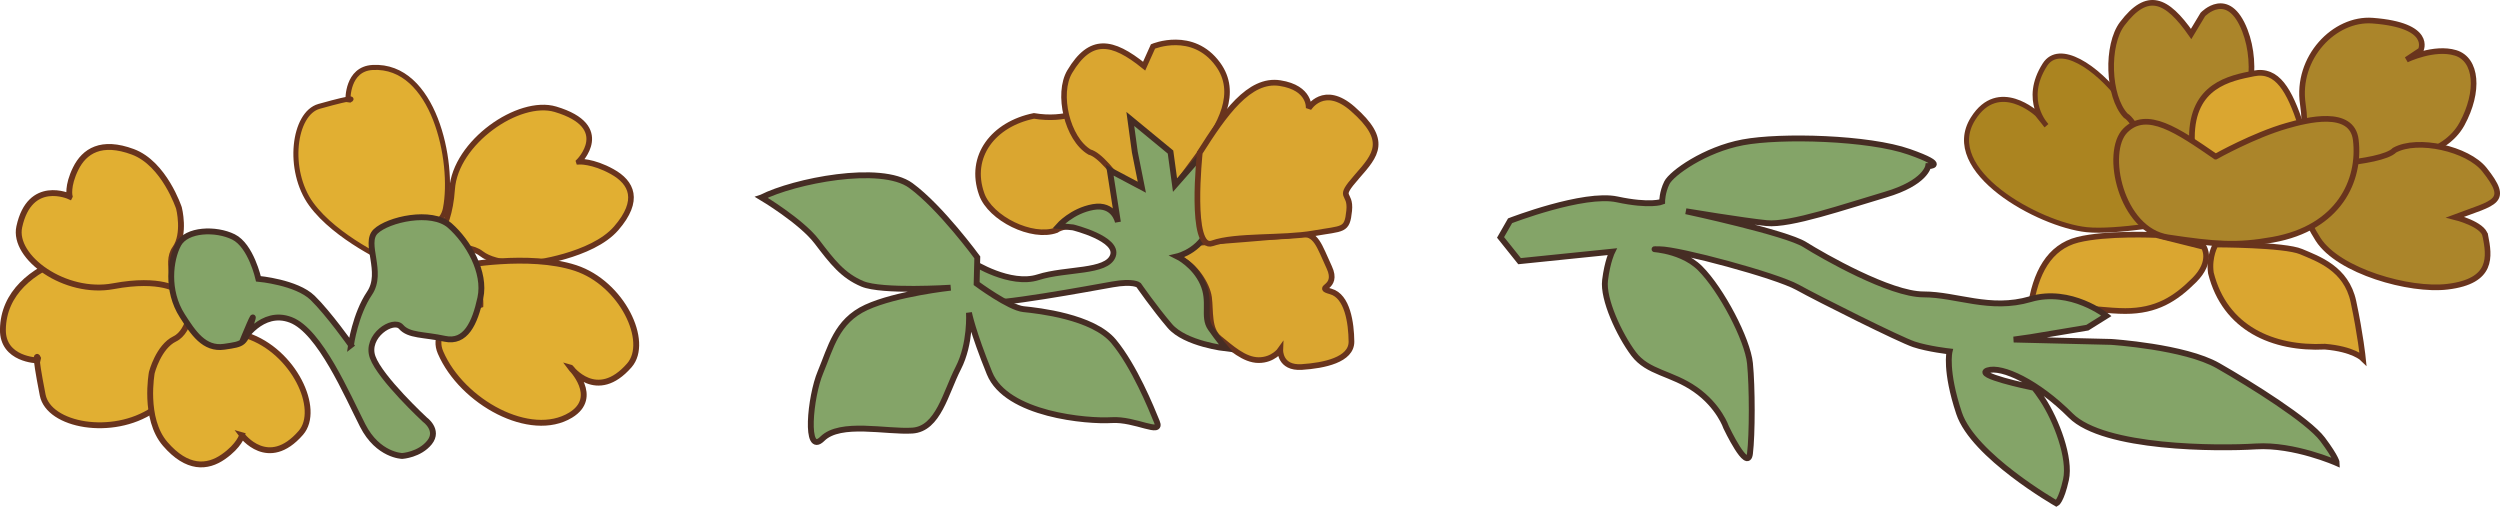
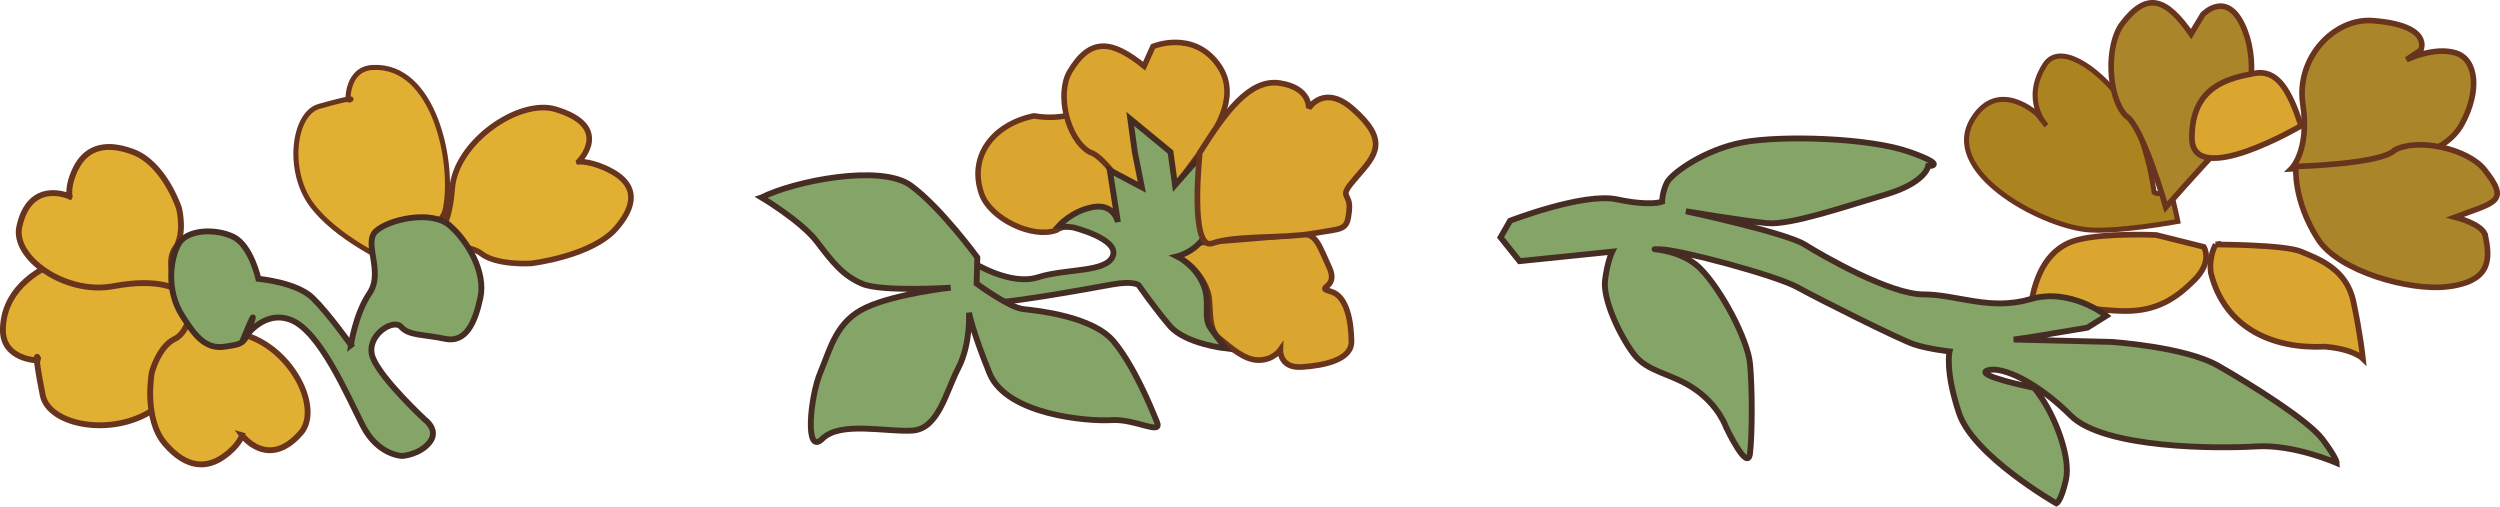
<svg xmlns="http://www.w3.org/2000/svg" xmlns:ns1="http://sodipodi.sourceforge.net/DTD/sodipodi-0.dtd" xmlns:ns2="http://www.inkscape.org/namespaces/inkscape" width="87.764mm" height="17.791mm" viewBox="0 0 87.764 17.791" version="1.1" id="svg1" xml:space="preserve" ns1:docname="flowers_trim.svg" ns2:version="1.4 (e7c3feb100, 2024-10-09)">
  <ns1:namedview id="namedview1" pagecolor="#ffffff" bordercolor="#000000" borderopacity="0.25" ns2:showpageshadow="2" ns2:pageopacity="0.0" ns2:pagecheckerboard="0" ns2:deskcolor="#d1d1d1" ns2:document-units="mm" ns2:zoom="1" ns2:cx="280.5" ns2:cy="162" ns2:window-width="1366" ns2:window-height="755" ns2:window-x="0" ns2:window-y="0" ns2:window-maximized="1" ns2:current-layer="svg1" showgrid="false" />
  <defs id="defs1">
    <ns2:path-effect effect="spiro" id="path-effect13" is_visible="true" lpeversion="1" />
    <ns2:path-effect effect="spiro" id="path-effect12" is_visible="true" lpeversion="1" />
    <ns2:path-effect effect="spiro" id="path-effect11" is_visible="true" lpeversion="1" />
    <ns2:path-effect effect="bspline" id="path-effect8" is_visible="true" lpeversion="1.3" weight="33.333" steps="2" helper_size="0" apply_no_weight="true" apply_with_weight="true" only_selected="false" uniform="false" />
    <ns2:path-effect effect="spiro" id="path-effect12-4" is_visible="true" lpeversion="1" />
    <ns2:path-effect effect="spiro" id="path-effect12-4-6" is_visible="true" lpeversion="1" />
    <ns2:path-effect effect="spiro" id="path-effect12-9" is_visible="true" lpeversion="1" />
    <ns2:path-effect effect="spiro" id="path-effect12-9-8" is_visible="true" lpeversion="1" />
    <ns2:path-effect effect="spiro" id="path-effect12-9-8-8" is_visible="true" lpeversion="1" />
    <ns2:path-effect effect="spiro" id="path-effect12-9-8-8-3" is_visible="true" lpeversion="1" />
  </defs>
  <g id="g61" style="display:inline" ns2:label="yellow flowers" transform="translate(5.222,-229.777)">
    <g id="g38">
      <path style="display:inline;fill:#ab8420;fill-opacity:1;stroke:#69341d;stroke-width:0.177;stroke-dasharray:none;stroke-opacity:1;paint-order:markers fill stroke" d="m 66.619,234.187 c 0,0 -0.857,-0.884 -0.054,-2.138 0.503,-0.785 1.81,0.062 2.697,1.242 0.887,1.18 1.137,3.238 1.137,3.238 0,0 0.39,0.255 0.398,-0.478 0.006,-0.535 0.436,1.499 0.436,1.499 0,0 -2.17,0.399 -3.204,0.29 -1.666,-0.175 -5.133,-2.067 -3.987,-3.894 0.895,-1.429 2.254,-0.162 2.254,-0.162 z" id="path62-6-5-2-7-1" ns1:nodetypes="csscscsscc" ns2:transform-center-x="0.90551097" ns2:transform-center-y="0.95317645" />
      <path d="m 79.759,231.54 c 0,0 0.447,-0.875 -1.689,-1.038 -1.338,-0.102 -2.692,1.298 -2.449,2.933 0.243,1.635 -0.404,2.266 -0.404,2.266 0,0 1.174,-0.084 1.796,0.219 0.622,0.303 1.873,-0.534 1.873,-0.534 0,0 1.696,-0.111 2.32,-1.255 0.624,-1.143 0.527,-2.27 -0.226,-2.498 -0.754,-0.228 -1.721,0.24 -1.721,0.24 z" style="display:inline;fill:#ab852a;fill-opacity:1;stroke:#69341d;stroke-width:0.198;stroke-dasharray:none;stroke-opacity:1;paint-order:markers fill stroke" id="path1-60-8" ns1:nodetypes="csscscsccc" />
      <path d="m 72.11,230.286 c 0,0 0.889,-0.945 1.476,0.562 0.487,1.25 0.192,2.956 -0.713,3.925 -1.128,1.208 -2.063,2.276 -2.063,2.276 0,0 -0.809,-2.87 -1.409,-3.213 -0.633,-0.675 -0.683,-2.483 -0.12,-3.225 0.883,-1.165 1.557,-0.871 2.418,0.359 z" style="display:inline;fill:#ab852a;fill-opacity:1;stroke:#69341d;stroke-width:0.198;stroke-dasharray:none;stroke-opacity:1;paint-order:markers fill stroke" id="path1-60-8-0" ns1:nodetypes="csscsscc" />
      <path d="m 82.028,238.051 c 0.142,0.729 0.279,1.595 -1.326,1.791 -1.332,0.163 -3.829,-0.545 -4.545,-1.661 -0.892,-1.391 -0.779,-2.561 -0.779,-2.561 0,0 2.98,-0.074 3.462,-0.571 0.811,-0.447 2.574,-0.048 3.154,0.681 0.91,1.144 0.376,1.141 -1.029,1.67 0,0 0.983,0.243 1.062,0.651 z" style="display:inline;fill:#ab852a;fill-opacity:1;stroke:#69341d;stroke-width:0.198;stroke-dasharray:none;stroke-opacity:1;paint-order:markers fill stroke" id="path1-60-8-0-5" ns1:nodetypes="asscssca" />
      <path style="fill:#daa630;fill-opacity:1;stroke:#69341d;stroke-width:0.2;stroke-dasharray:none;stroke-opacity:1;paint-order:markers fill stroke" d="m 66.054,240.613 c 0.167,-1.251 0.667,-2.168 1.668,-2.419 1.001,-0.25 2.752,-0.167 2.752,-0.167 l 1.668,0.417 c 0,0 0.334,0.5 -0.334,1.168 -0.667,0.667 -1.334,1.084 -2.419,1.084 -1.084,0 -3.336,-0.417 -3.336,-0.083 z" id="path35" />
    </g>
    <path style="fill:#84a468;fill-opacity:1;stroke:#462d24;stroke-width:0.206;stroke-dasharray:none;stroke-opacity:1;paint-order:markers fill stroke" d="m 48.123,238.945 -0.667,-0.834 0.334,-0.584 c 0,0 2.585,-1.001 3.753,-0.751 1.168,0.25 1.585,0.083 1.585,0.083 0,0 0,-0.334 0.167,-0.667 0.167,-0.334 1.334,-1.168 2.669,-1.418 1.334,-0.25 4.42,-0.167 5.838,0.334 1.418,0.5 0.667,0.5 0.667,0.5 0,0 -0.083,0.584 -1.501,1.001 -1.418,0.417 -3.336,1.084 -4.17,1.001 -0.834,-0.083 -2.836,-0.417 -2.836,-0.417 0,0 3.503,0.751 4.17,1.168 0.667,0.417 3.002,1.751 4.17,1.751 1.168,0 2.335,0.584 3.753,0.167 1.418,-0.417 2.669,0.584 2.669,0.584 l -0.667,0.417 -2.002,0.334 -0.584,0.083 3.419,0.083 c 0,0 2.585,0.167 3.753,0.834 1.168,0.667 3.169,1.918 3.67,2.585 0.5,0.667 0.5,0.834 0.5,0.834 0,0 -1.501,-0.667 -2.836,-0.584 -1.334,0.083 -5.338,0.083 -6.505,-1.084 -1.168,-1.168 -2.419,-1.751 -2.919,-1.585 -0.5,0.167 1.501,0.584 1.501,0.584 0,0 -0.083,-0.334 0.417,0.417 0.5,0.751 1.001,2.085 0.834,2.836 -0.167,0.751 -0.334,0.834 -0.334,0.834 0,0 -2.919,-1.668 -3.419,-3.169 -0.5,-1.501 -0.334,-2.168 -0.334,-2.168 0,0 -0.751,-0.083 -1.251,-0.25 -0.5,-0.167 -3.336,-1.585 -4.087,-2.002 -0.751,-0.417 -4.17,-1.334 -4.837,-1.334 -0.667,0 0.667,-0.083 1.418,0.667 0.751,0.751 1.668,2.502 1.751,3.336 0.083,0.834 0.083,2.502 0,3.169 -0.083,0.667 -0.834,-0.917 -0.834,-0.917 0,0 -0.25,-0.751 -1.084,-1.334 -0.834,-0.584 -1.668,-0.584 -2.168,-1.251 -0.5,-0.667 -1.084,-1.918 -1.001,-2.585 0.083,-0.667 0.25,-1.001 0.25,-1.001 z" id="path59" ns1:nodetypes="cccscssscsscssscccccsscssscsscscsssssscssscc" />
    <path style="fill:#daa630;fill-opacity:1;stroke:#69341d;stroke-width:0.2;stroke-dasharray:none;stroke-opacity:1;paint-order:markers fill stroke" d="m 75.562,234.191 c -0.417,-1.251 -0.834,-2.002 -1.668,-1.835 -0.834,0.167 -2.168,0.417 -2.168,2.252 0,1.835 3.836,-0.417 3.836,-0.417 z" id="path13" />
-     <path style="fill:#ab852a;fill-opacity:1;stroke:#69341d;stroke-width:0.2;stroke-dasharray:none;stroke-opacity:1;paint-order:markers fill stroke" d="m 72.559,235.275 c -1.334,-0.917 -2.419,-1.668 -3.169,-0.917 -0.751,0.751 -0.167,3.503 1.501,3.753 1.668,0.25 2.416,0.307 3.67,0.083 2.335,-0.417 3.086,-2.085 2.919,-3.503 -0.131,-1.111 -1.729,-0.698 -2.419,-0.5 -1.168,0.334 -2.502,1.084 -2.502,1.084 z" id="path11" ns1:nodetypes="csssssc" />
    <path style="fill:#daa630;fill-opacity:1;stroke:#69341d;stroke-width:0.2;stroke-dasharray:none;stroke-opacity:1;paint-order:markers fill stroke" d="m 72.559,238.361 c 0,0 2.419,0 3.002,0.25 0.584,0.25 1.585,0.584 1.835,1.751 0.25,1.168 0.334,2.002 0.334,2.002 0,0 -0.334,-0.334 -1.334,-0.417 -1.819,0.088 -3.513,-0.638 -4.003,-2.585 -0.083,-0.584 0.167,-1.001 0.167,-1.001 z" id="path36" ns1:nodetypes="csscssc" />
  </g>
  <g id="g39" ns2:label="yellow flower" transform="rotate(-3.687,-1738.489,1897.643)">
    <path d="m 107.605,233.788 c 0.283,1.604 0.567,2.966 0.567,2.966 0,0 -2.654,-0.634 -3.259,-0.251 -0.876,0.254 -2.287,-0.564 -2.534,-1.431 -0.388,-1.361 0.576,-2.428 2.006,-2.624 2.235,0.52 2.72,-1.497 3.22,1.34 z" style="display:inline;fill:#daa630;fill-opacity:1;stroke:#69341d;stroke-width:0.195;stroke-dasharray:none;stroke-opacity:1;paint-order:markers fill stroke" id="path1-60-8-0-8-6" ns1:nodetypes="scsscs" ns2:transform-center-x="0.65331318" ns2:transform-center-y="0.68191847" transform="translate(50.006,-110.331)" />
    <path d="m 108.713,230.284 c 0,0 1.426,-0.496 2.231,0.767 0.668,1.048 -0.037,2.14 -0.884,3.134 -1.056,1.24 -1.924,2.327 -1.924,2.327 0,0 -1.203,-2.45 -1.883,-2.671 -0.755,-0.513 -1.023,-2.122 -0.512,-2.865 0.802,-1.166 1.554,-1 2.617,-0.022 z" style="display:inline;fill:#daa630;fill-opacity:1;stroke:#69341d;stroke-width:0.195;stroke-dasharray:none;stroke-opacity:1;paint-order:markers fill stroke" id="path1-60-8-0-8" ns1:nodetypes="csscsscc" ns2:transform-center-x="1.1871398" ns2:transform-center-y="0.67003344" transform="translate(50.006,-110.331)" />
    <path style="display:inline;fill:#daa630;fill-opacity:1;stroke:#69341d;stroke-width:0.2;stroke-dasharray:none;stroke-opacity:1;paint-order:markers fill stroke" d="m 109.226,237.81 c 0.442,0.238 0.849,0.917 0.883,1.392 0.034,0.475 -0.102,1.121 0.272,1.46 0.374,0.34 0.815,0.815 1.325,0.849 0.509,0.034 0.781,-0.306 0.781,-0.306 0,0 -0.068,0.645 0.713,0.645 0.781,0 1.766,-0.136 1.8,-0.781 0.034,-0.645 -0.034,-1.596 -0.611,-1.8 -0.577,-0.204 0.306,-0.068 0,-0.849 -0.306,-0.781 -0.374,-1.257 -0.951,-1.223 -0.577,0.034 -3.43,0.068 -3.43,0.068 h -0.781 z" id="path38" transform="translate(50.006,-110.331)" />
    <path style="display:inline;fill:#84a468;fill-opacity:1;stroke:#462d24;stroke-width:0.206;stroke-dasharray:none;stroke-opacity:1;paint-order:markers fill stroke" d="m 101.916,237.443 c 0,0 1.251,0.917 2.252,0.667 1.001,-0.25 2.419,0 2.669,-0.584 0.25,-0.584 -1.334,-1.084 -1.334,-1.084 l -0.5,-0.083 c 0,0 0.5,-0.5 1.251,-0.584 0.751,-0.083 0.834,0.584 0.834,0.584 l -0.167,-1.835 1.084,0.667 -0.167,-1.251 -0.083,-1.168 1.334,1.251 0.083,1.168 1.001,-1.001 c 0,0 0.417,1.334 0.167,2.335 -0.25,1.001 -1.251,1.168 -1.251,1.168 0,0 0.584,0.334 0.834,1.001 0.25,0.667 -0.083,1.168 0.167,1.585 0.25,0.417 0.5,0.751 0.5,0.751 0,0 -1.418,-0.25 -1.918,-0.917 -0.5,-0.667 -1.001,-1.501 -1.001,-1.501 0,0 -0.167,-0.167 -0.917,-0.083 -0.751,0.083 -4.17,0.5 -4.67,0.334 -0.5,-0.167 -0.167,-1.418 -0.167,-1.418 z" id="path61" ns1:nodetypes="cssccsccccccccscsscscsscc" transform="translate(50.006,-110.331)" />
    <path style="display:inline;fill:#84a468;fill-opacity:1;stroke:#462d24;stroke-width:0.206;stroke-dasharray:none;stroke-opacity:1;paint-order:markers fill stroke" d="m 94.66,234.691 c 1.168,-0.5 4.253,-0.917 5.254,-0.083 1.001,0.834 2.168,2.669 2.168,2.669 l -0.083,0.917 c 0,0 1.084,0.917 1.585,1.001 0.5,0.083 2.419,0.417 3.086,1.334 0.667,0.917 1.168,2.419 1.334,2.919 0.167,0.5 -0.751,-0.167 -1.585,-0.167 -0.834,0 -3.67,-0.417 -4.17,-1.918 -0.5,-1.501 -0.584,-2.168 -0.584,-2.168 0,0 0,1.084 -0.5,1.918 -0.5,0.834 -0.834,2.085 -1.751,2.085 -0.917,0 -2.502,-0.5 -3.169,0.083 -0.667,0.584 -0.334,-1.501 0.083,-2.335 0.417,-0.834 0.667,-1.751 1.751,-2.168 1.084,-0.417 3.002,-0.5 3.002,-0.5 0,0 -2.419,0 -3.086,-0.334 -0.667,-0.334 -1.001,-0.834 -1.501,-1.585 -0.5,-0.751 -1.835,-1.668 -1.835,-1.668 z" id="path60" transform="translate(50.006,-110.331)" />
    <path style="display:inline;fill:#daa630;fill-opacity:1;stroke:#69341d;stroke-width:0.2;stroke-dasharray:none;stroke-opacity:1;paint-order:markers fill stroke" d="m 110.113,234.109 c 0.949,-1.305 1.899,-2.492 2.966,-2.254 1.068,0.237 0.949,0.949 0.949,0.949 0,0 0.586,-0.838 1.543,0.119 1.187,1.187 0.712,1.661 0,2.373 -0.792,0.792 -0.237,0.475 -0.356,1.187 -0.119,0.712 -0.237,0.593 -1.305,0.712 -1.068,0.119 -2.729,-0.119 -3.56,0.119 -0.831,0.237 -0.237,-3.204 -0.237,-3.204 z" id="path37" ns1:nodetypes="cscsssssc" transform="translate(50.006,-110.331)" />
  </g>
  <g id="g40" transform="rotate(8.575,834.223,-729.24)" ns2:label="yellow_flower">
    <path style="display:inline;fill:#e1af32;fill-opacity:1;stroke:#69341d;stroke-width:0.206;stroke-dasharray:none;stroke-opacity:1;paint-order:markers fill stroke" d="m 12.965,245.227 c 0,0 -0.26,-0.379 0.434,1.229 0.435,1.007 2.707,0.928 3.898,-0.312 1.191,-1.24 1.811,-3.62 1.811,-3.62 0,0 -0.468,-0.977 -0.579,-0.112 -0.081,0.63 -0.957,0.161 -0.957,0.161 0,0 0.271,-1.941 -0.907,-1.986 -1.899,-0.071 -5.621,1.413 -5.119,3.917 0.21,1.046 1.418,0.805 1.418,0.805 z" id="path62-6-5-2" ns1:nodetypes="csscscsscc" ns2:transform-center-x="0.7759862" ns2:transform-center-y="-1.2049349" transform="rotate(3.687,1880.917,1869.047)" />
    <path style="display:inline;fill:#e1af32;fill-opacity:1;stroke:#69341d;stroke-width:0.206;stroke-dasharray:none;stroke-opacity:1;paint-order:markers fill stroke" d="m 20.539,246.351 c 0,0 1.155,1.015 1.998,-0.52 0.528,-0.962 -0.864,-2.758 -2.574,-2.936 -1.71,-0.178 -2.134,-0.791 -2.134,-0.791 0,0 0.183,1.052 -0.317,1.443 -0.5,0.391 -0.536,1.323 -0.536,1.323 0,0 0.049,1.644 0.992,2.352 0.943,0.708 1.623,0.51 2.09,0.006 0.467,-0.505 0.482,-0.877 0.482,-0.877 z" id="path62-6" ns1:nodetypes="csscscsscc" ns2:transform-center-x="0.25011131" ns2:transform-center-y="1.6458225" transform="rotate(3.687,1880.917,1869.047)" />
    <path d="m 30.049,234.453 c 0,0 0.947,-1.459 -1.189,-1.622 -1.338,-0.102 -3.192,1.882 -2.949,3.517 0.243,1.635 -0.404,2.266 -0.404,2.266 0,0 1.258,-0.584 1.88,-0.281 0.622,0.303 1.79,-0.033 1.79,-0.033 0,0 2.03,-0.695 2.654,-1.838 0.624,-1.143 0.194,-1.687 -0.56,-1.914 -0.754,-0.228 -1.221,-0.093 -1.221,-0.093 z" style="display:inline;fill:#e1af32;fill-opacity:1;stroke:#69341d;stroke-width:0.198;stroke-dasharray:none;stroke-opacity:1;paint-order:markers fill stroke" id="path1-60" transform="rotate(3.687,1880.917,1869.047)" />
    <path style="display:inline;fill:#e1af32;fill-opacity:1;stroke:#69341d;stroke-width:0.177;stroke-dasharray:none;stroke-opacity:1;paint-order:markers fill stroke" d="m 21.741,234.046 c 0,0 0.305,-0.249 -1.011,0.448 -0.824,0.436 -0.642,2.432 0.46,3.414 1.102,0.982 3.133,1.402 3.133,1.402 0,0 0.797,-0.463 0.065,-0.516 -0.533,-0.038 -0.184,-0.833 -0.184,-0.833 0,0 1.645,0.135 1.622,-0.904 -0.037,-1.675 -1.472,-4.872 -3.551,-4.296 -0.868,0.24 -0.604,1.29 -0.604,1.29 z" id="path62-6-5-2-7" ns1:nodetypes="csscscsscc" ns2:transform-center-x="-0.99303307" ns2:transform-center-y="-0.7796323" transform="rotate(3.687,1880.917,1869.047)" />
-     <path style="display:inline;fill:#e1af32;fill-opacity:1;stroke:#69341d;stroke-width:0.206;stroke-dasharray:none;stroke-opacity:1;paint-order:markers fill stroke" d="m 31.307,241.583 c 0,0 1.155,1.015 1.998,-0.52 0.528,-0.962 -0.864,-2.758 -2.574,-2.936 -1.71,-0.178 -3.969,0.793 -3.969,0.793 0,0 -0.484,0.969 0.267,0.526 0.547,-0.323 0.715,0.656 0.715,0.656 0,0 -1.699,0.978 -1.01,1.935 1.11,1.542 3.736,2.308 4.926,1.174 0.878,-0.837 -0.352,-1.628 -0.352,-1.628 z" id="path62-6-5" ns1:nodetypes="csscscsscc" ns2:transform-center-x="0.25011131" ns2:transform-center-y="1.6458225" transform="rotate(3.687,1880.917,1869.047)" />
    <path style="display:inline;fill:#e1af32;fill-opacity:1;stroke:#69341d;stroke-width:0.206;stroke-dasharray:none;stroke-opacity:1;paint-order:markers fill stroke" d="m 12.844,239.445 c 0,0 -1.501,-0.334 -1.501,1.418 0,1.097 2.085,2.002 3.67,1.334 1.585,-0.667 2.252,-0.334 2.252,-0.334 0,0 -0.667,-0.834 -0.417,-1.418 0.25,-0.584 -0.167,-1.418 -0.167,-1.418 0,0 -0.834,-1.418 -2.002,-1.585 -1.168,-0.167 -1.668,0.334 -1.835,1.001 -0.167,0.667 0,1.001 0,1.001 z" id="path62" ns1:nodetypes="csscscssc" transform="rotate(3.687,1880.917,1869.047)" />
    <path style="display:inline;fill:#84a468;fill-opacity:1;stroke:#462d24;stroke-width:0.206;stroke-dasharray:none;stroke-opacity:1;paint-order:markers fill stroke" d="m 23.603,242.447 c 0,0 -0.083,-1.084 0.25,-1.918 0.334,-0.834 -0.584,-1.668 -0.25,-2.168 0.334,-0.5 1.751,-1.168 2.502,-0.751 0.751,0.417 1.585,1.334 1.585,2.252 0,0.917 -0.167,1.668 -0.917,1.668 -0.751,0 -1.251,0.167 -1.585,-0.083 -0.334,-0.25 -1.168,0.584 -0.751,1.251 0.417,0.667 2.252,1.751 2.252,1.751 0,0 0.584,0.25 0.334,0.751 -0.25,0.5 -0.834,0.667 -0.834,0.667 0,0 -0.834,0.167 -1.585,-0.751 -0.751,-0.917 -2.168,-2.919 -3.253,-3.086 -1.084,-0.167 -1.501,1.084 -1.501,1.084 0,0 0.25,-1.418 0.167,-0.667 -0.083,0.751 -0.083,0.751 -0.751,1.001 -0.667,0.25 -1.168,-0.25 -1.668,-0.751 -0.739,-0.739 -0.834,-1.835 -0.667,-2.419 0.167,-0.584 1.168,-0.834 1.835,-0.667 0.667,0.167 1.168,1.251 1.168,1.251 0,0 1.334,-0.167 2.002,0.25 0.667,0.417 1.668,1.334 1.668,1.334 z" id="path58" ns1:nodetypes="cssssssscscsscssssscsc" transform="rotate(3.687,1880.917,1869.047)" />
  </g>
</svg>